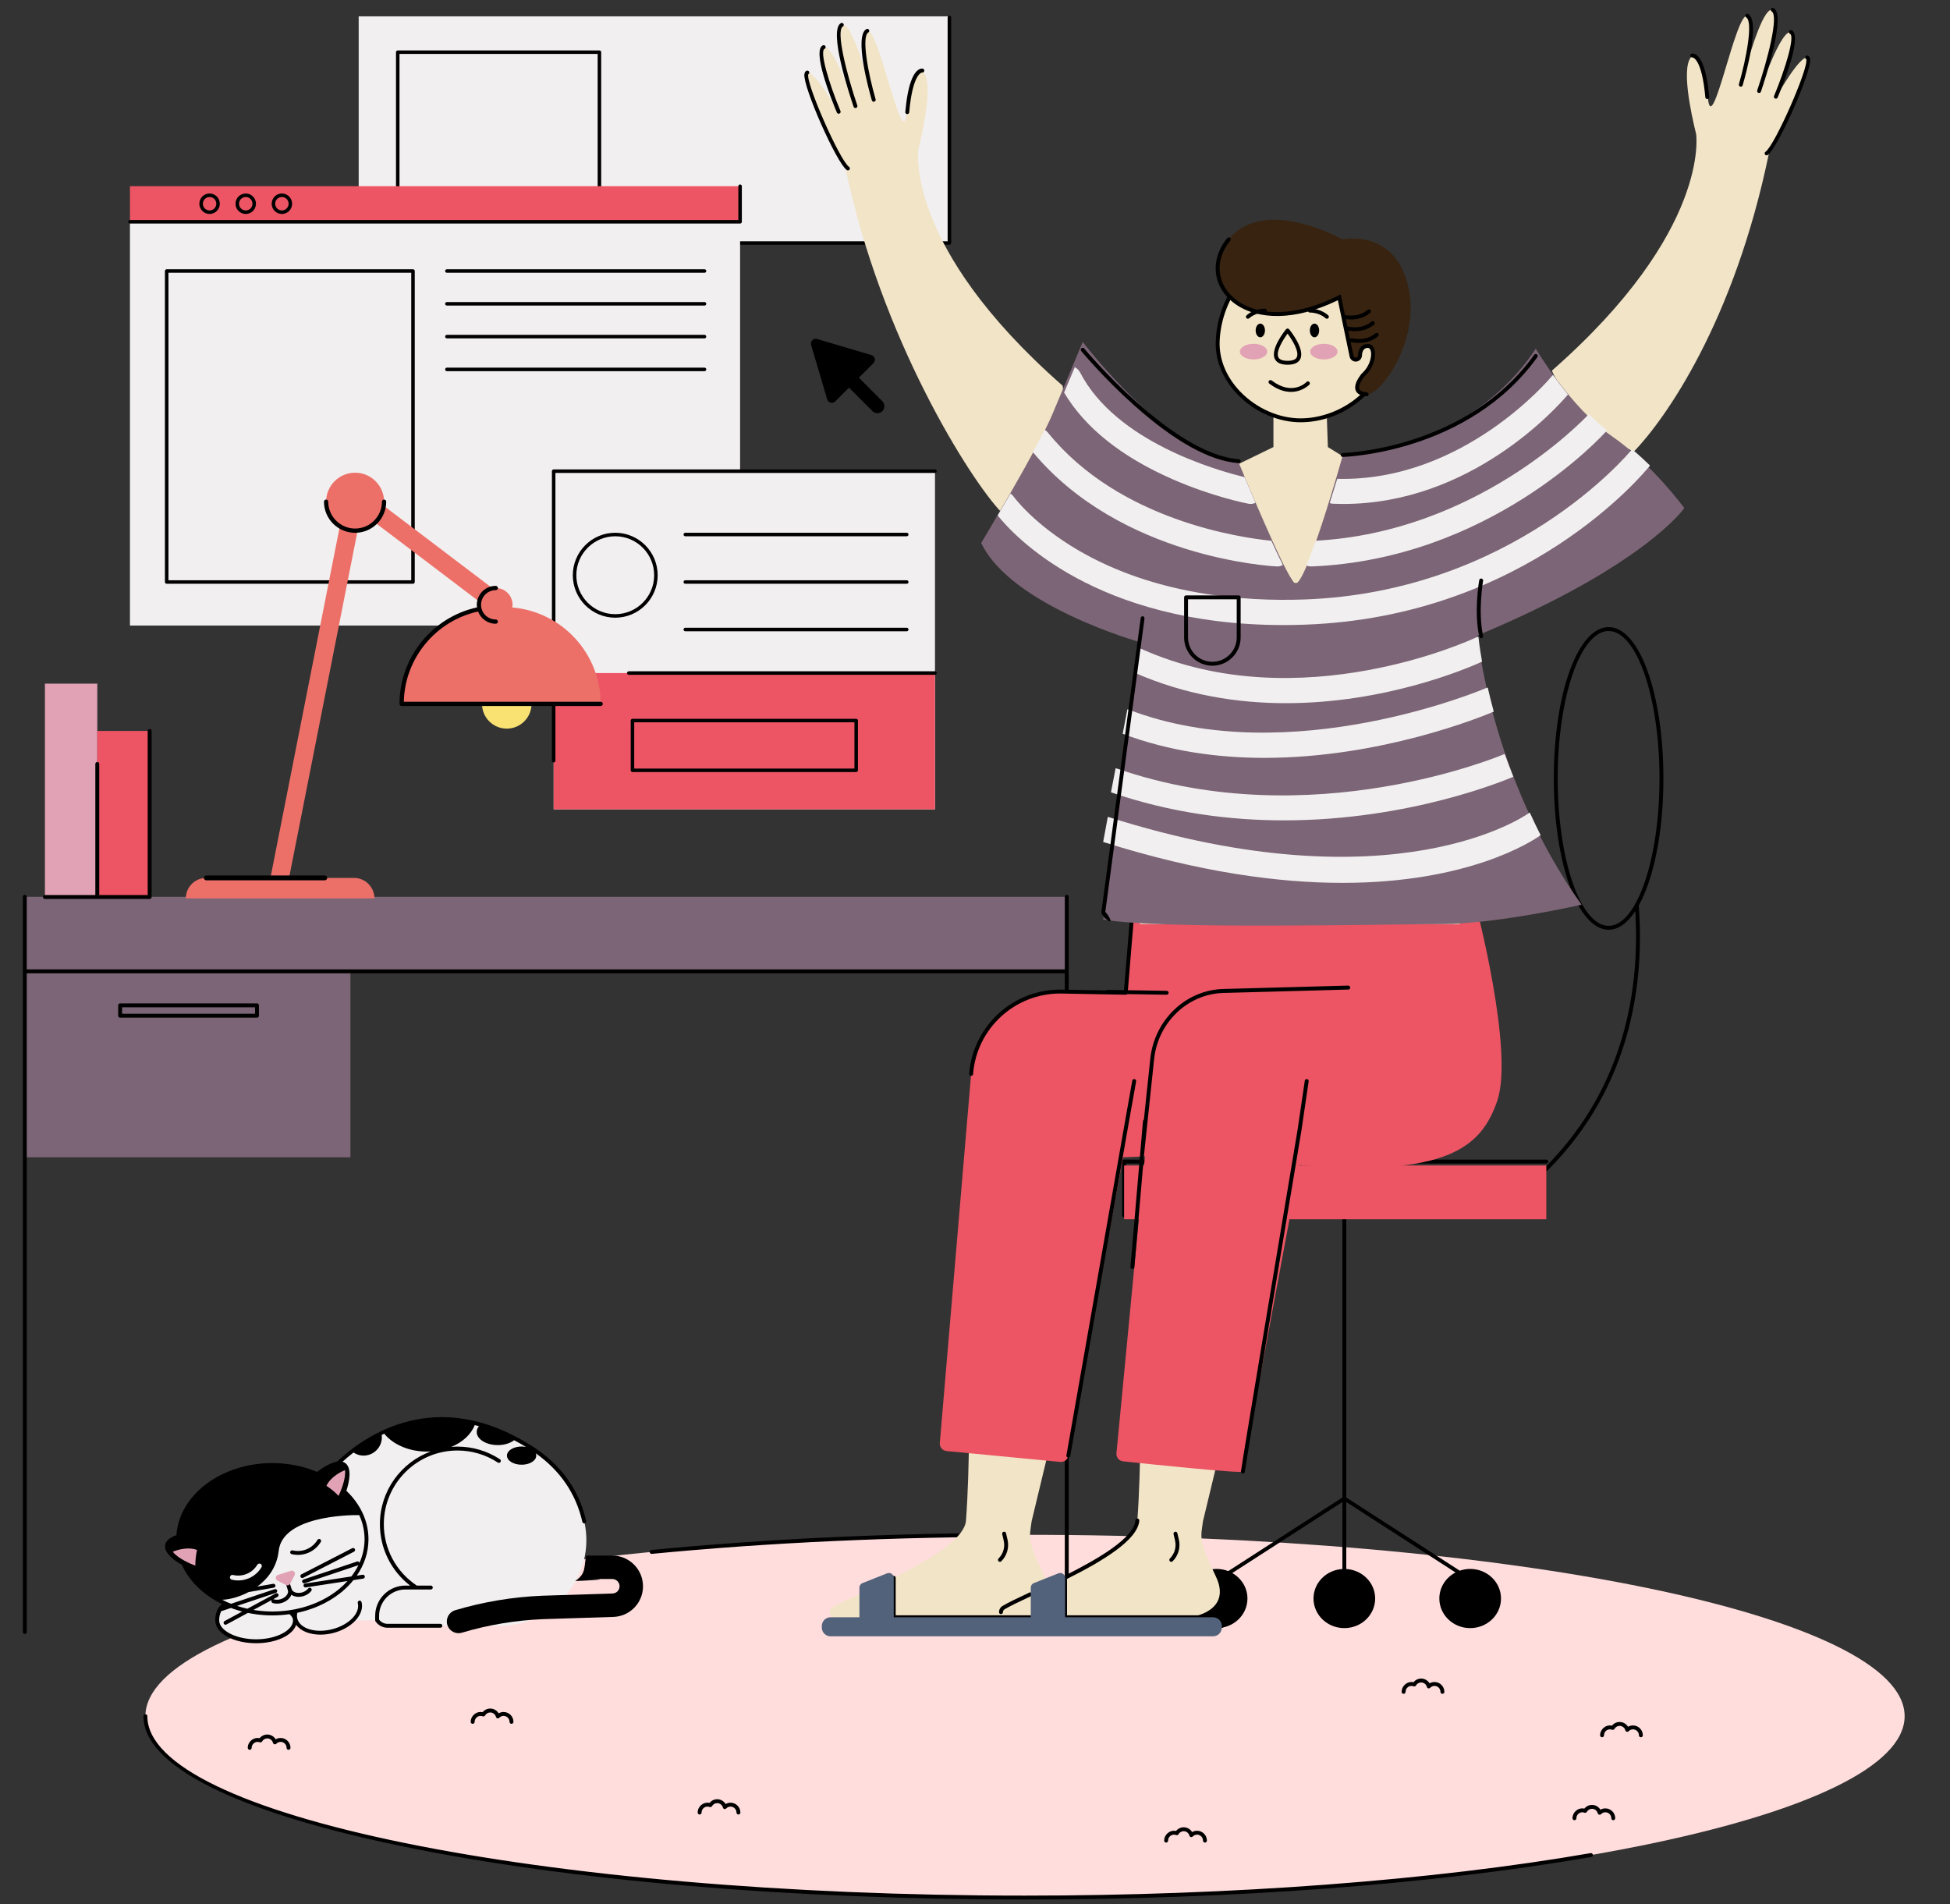
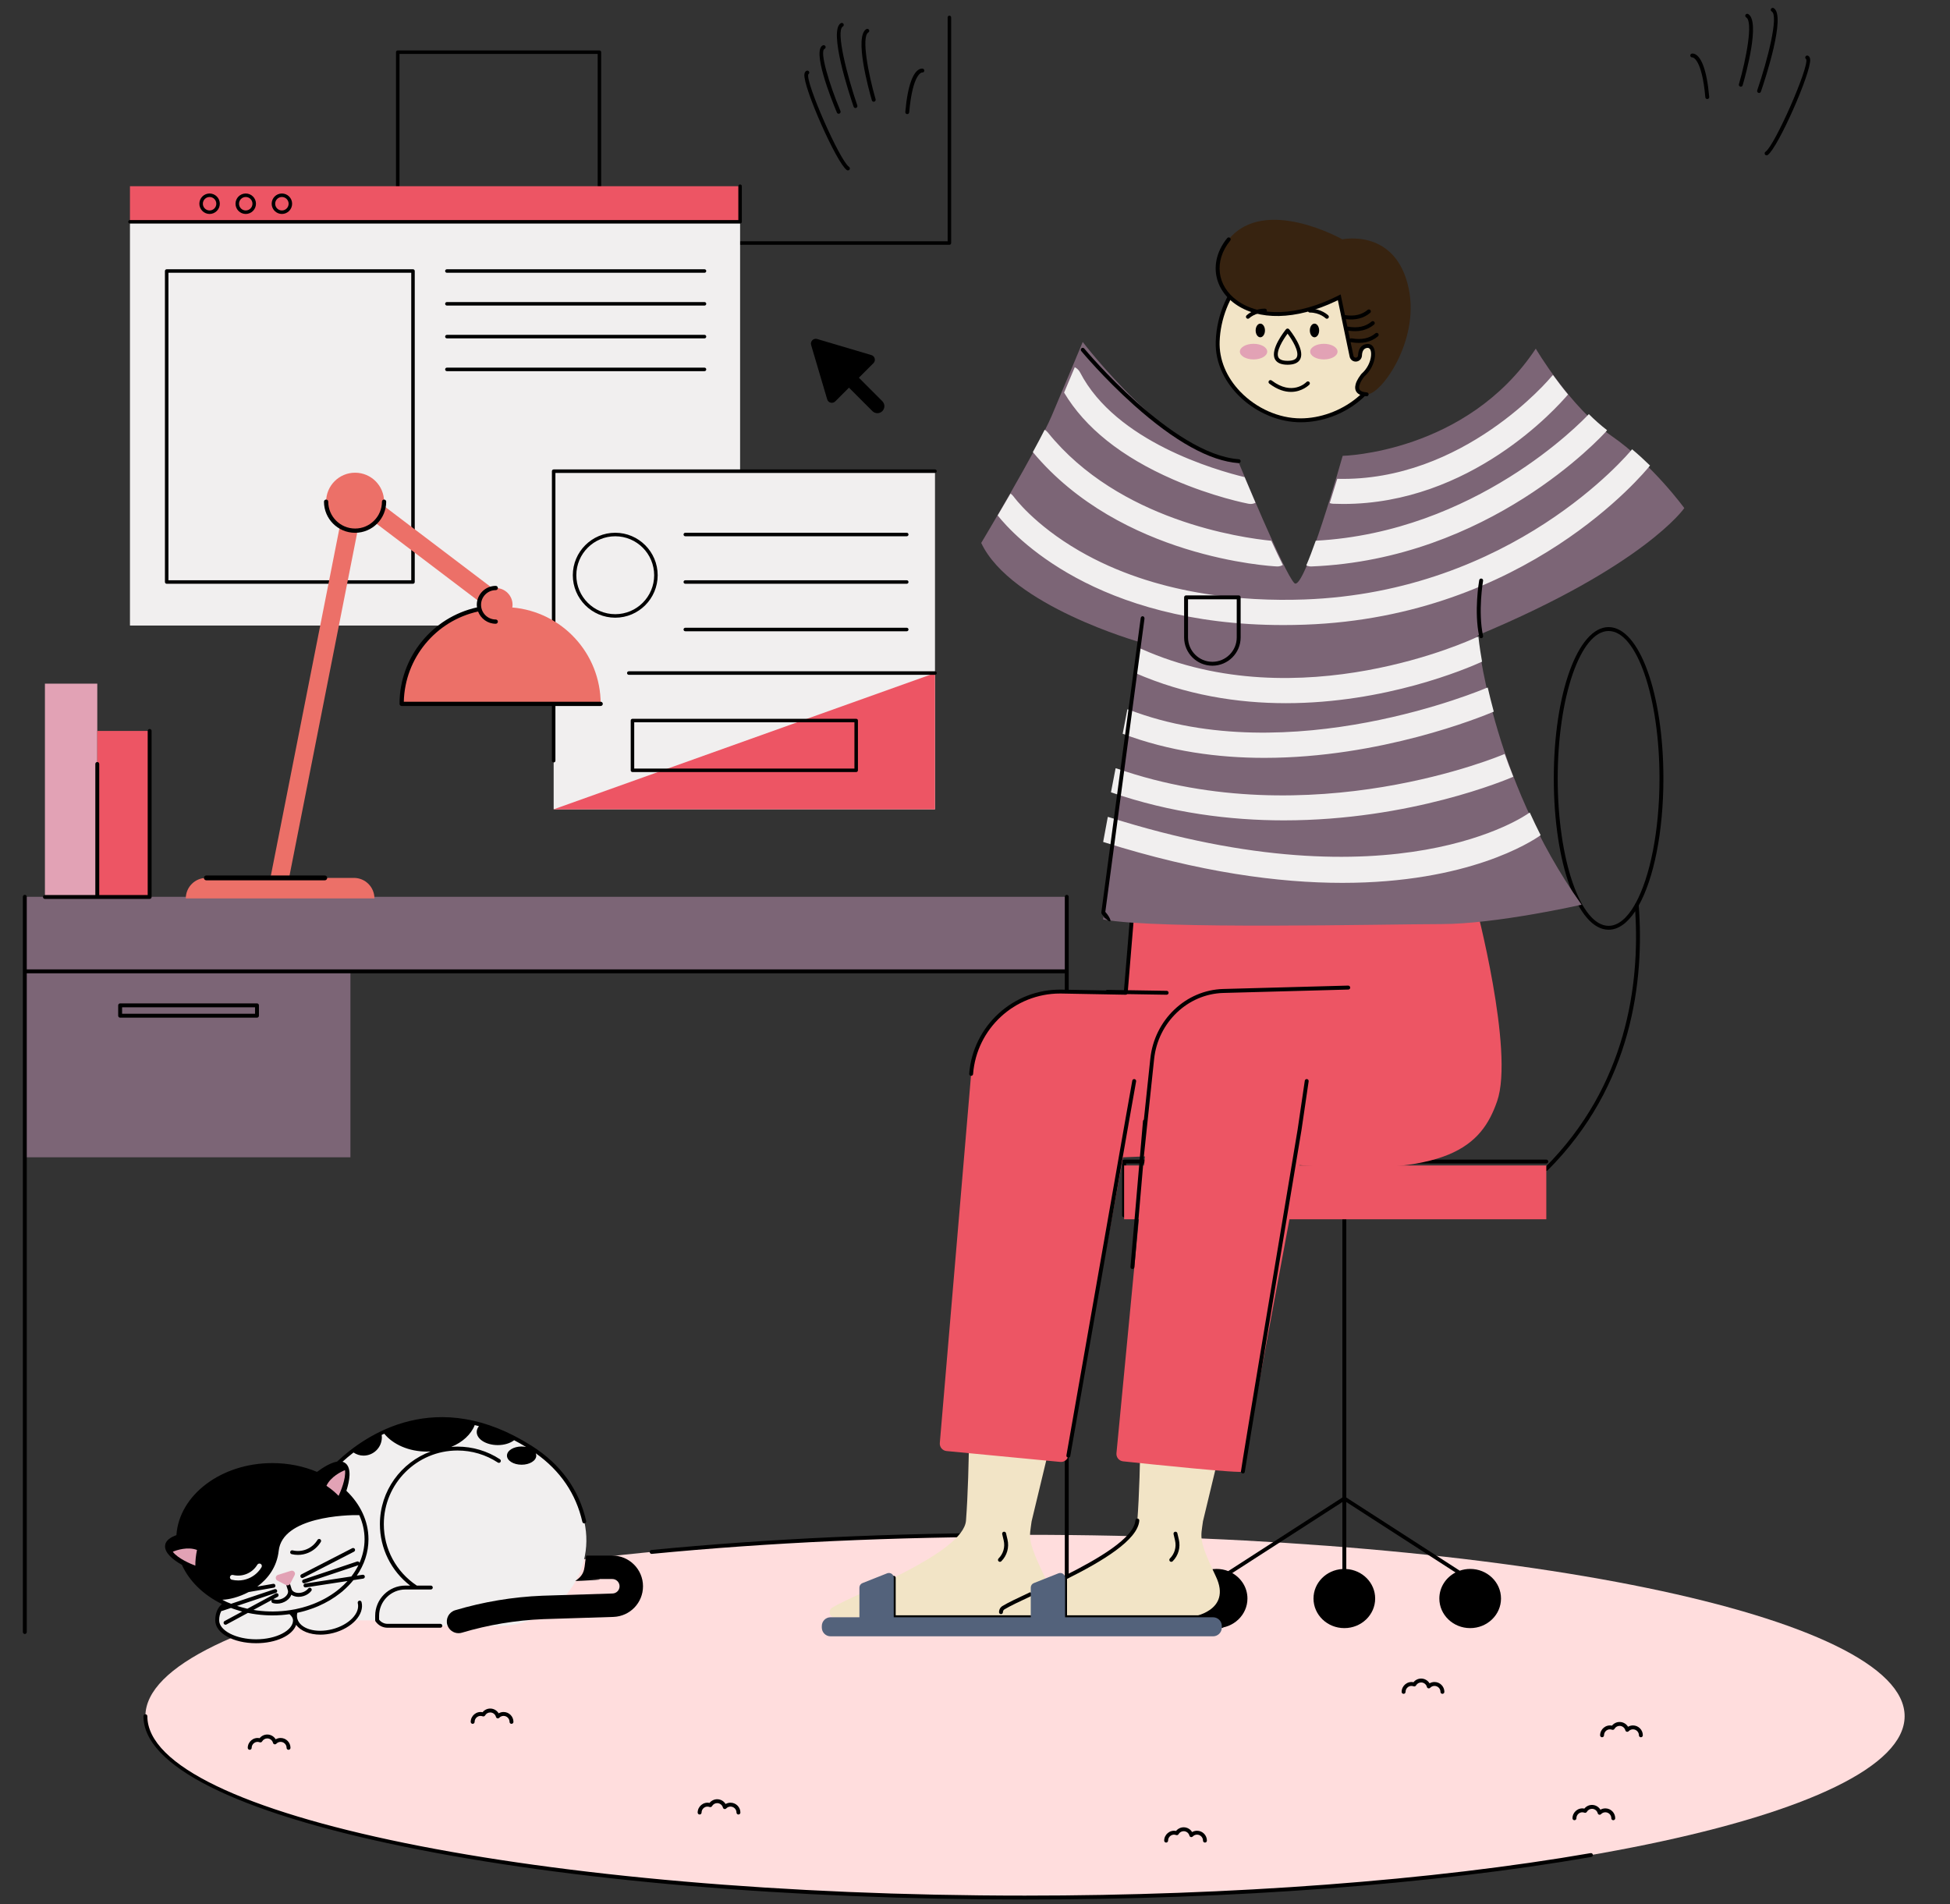
<svg xmlns="http://www.w3.org/2000/svg" viewBox="156 110.988 499.2 487.516" overflow="visible">
  <rect x="156" y="110.988" width="499.2" height="487.516" fill="#333333" stroke="none" />
  <g id="Master/Spot Illustration/Working" stroke="none" stroke-width="1" fill="none" fill-rule="evenodd">
    <g id="Floor/Carpet" transform="translate(151.722, 471.398) scale(1 1)">
      <g id="Floor/Carpet/White" stroke="none" stroke-width="1" fill="none" fill-rule="evenodd">
        <g id="Simple-Carpet" transform="translate(41, 32)">
          <path d="M450.862,46.93 C450.862,72.573 350.045,93.361 225.681,93.361 C101.318,93.361 0.501,72.573 0.501,46.93 C0.501,21.286 101.318,0.499 225.681,0.499 C350.045,0.499 450.862,21.286 450.862,46.93" id="Carpet" fill="#FDD" />
          <path d="M27.204,55.534 C27.48,55.534 27.704,55.31 27.704,55.034 C27.704,54.017 28.708,53.213 29.77,53.61 C30.001,53.694 30.257,53.604 30.38,53.392 C30.658,52.91 31.151,52.622 31.697,52.622 C32.387,52.622 32.992,53.092 33.168,53.764 C33.214,53.94 33.351,54.077 33.527,54.122 C33.701,54.168 33.889,54.113 34.014,53.982 C34.306,53.676 34.697,53.507 35.116,53.507 C35.958,53.507 36.644,54.192 36.644,55.034 C36.644,55.31 36.868,55.534 37.144,55.534 C37.42,55.534 37.644,55.31 37.644,55.034 C37.644,53.64 36.51,52.507 35.116,52.507 C34.665,52.507 34.234,52.624 33.854,52.845 C33.406,52.1 32.595,51.622 31.697,51.622 C30.936,51.622 30.217,51.974 29.741,52.561 C28.168,52.228 26.704,53.471 26.704,55.034 C26.704,55.31 26.928,55.534 27.204,55.534 M370.476,81.984 C330.035,88.998 278.613,92.861 225.681,92.861 C101.792,92.861 1,72.257 1,46.93 C1,46.654 0.777,46.43 0.5,46.43 C0.224,46.43 0,46.654 0,46.93 C0,59.596 23.565,71.429 66.353,80.252 C108.917,89.028 165.5,93.861 225.681,93.861 C278.668,93.861 330.151,89.993 370.647,82.969 C370.919,82.922 371.101,82.663 371.054,82.391 C371.007,82.118 370.748,81.928 370.476,81.984 M84.281,48.887 C84.557,48.887 84.781,48.663 84.781,48.387 C84.781,47.368 85.792,46.565 86.846,46.962 C87.074,47.049 87.334,46.957 87.457,46.745 C87.735,46.263 88.227,45.974 88.774,45.974 C89.464,45.974 90.069,46.444 90.245,47.116 C90.291,47.291 90.428,47.428 90.603,47.473 C90.78,47.517 90.965,47.465 91.09,47.335 C91.383,47.027 91.775,46.858 92.193,46.858 C93.035,46.858 93.721,47.544 93.721,48.387 C93.721,48.663 93.944,48.887 94.221,48.887 C94.497,48.887 94.721,48.663 94.721,48.387 C94.721,46.992 93.587,45.858 92.193,45.858 C91.742,45.858 91.311,45.975 90.932,46.197 C90.483,45.453 89.672,44.974 88.774,44.974 C88.013,44.974 87.294,45.326 86.819,45.914 C85.248,45.571 83.781,46.822 83.781,48.387 C83.781,48.663 84.004,48.887 84.281,48.887 M374.247,70.53 C373.797,70.53 373.366,70.647 372.986,70.869 C372.538,70.125 371.727,69.645 370.829,69.645 C370.068,69.645 369.35,69.998 368.873,70.586 C367.301,70.244 365.835,71.494 365.835,73.058 C365.835,73.335 366.059,73.558 366.335,73.558 C366.612,73.558 366.835,73.335 366.835,73.058 C366.835,72.04 367.846,71.236 368.901,71.634 C369.127,71.721 369.389,71.63 369.512,71.417 C369.79,70.933 370.282,70.645 370.829,70.645 C371.518,70.645 372.123,71.115 372.299,71.788 C372.346,71.963 372.482,72.099 372.658,72.145 C372.834,72.191 373.019,72.137 373.145,72.007 C373.438,71.699 373.829,71.53 374.247,71.53 C375.09,71.53 375.775,72.216 375.775,73.058 C375.775,73.335 375.999,73.558 376.275,73.558 C376.552,73.558 376.775,73.335 376.775,73.058 C376.775,71.664 375.641,70.53 374.247,70.53 M381.316,49.296 C380.866,49.296 380.434,49.413 380.055,49.634 C379.607,48.889 378.796,48.411 377.898,48.411 C377.137,48.411 376.418,48.763 375.942,49.35 C374.366,49.02 372.905,50.262 372.905,51.823 C372.905,52.099 373.128,52.323 373.405,52.323 C373.681,52.323 373.905,52.099 373.905,51.823 C373.905,50.806 374.908,50 375.971,50.399 C376.2,50.485 376.458,50.393 376.58,50.181 C376.859,49.699 377.351,49.411 377.898,49.411 C378.587,49.411 379.192,49.881 379.369,50.554 C379.415,50.729 379.552,50.866 379.728,50.911 C379.903,50.957 380.09,50.902 380.215,50.771 C380.507,50.465 380.898,50.296 381.316,50.296 C382.159,50.296 382.845,50.981 382.845,51.823 C382.845,52.099 383.068,52.323 383.345,52.323 C383.621,52.323 383.845,52.099 383.845,51.823 C383.845,50.43 382.71,49.296 381.316,49.296 M322.598,41.208 C322.874,41.208 323.098,40.984 323.098,40.708 C323.098,39.691 324.101,38.886 325.164,39.284 C325.394,39.368 325.651,39.277 325.774,39.066 C326.052,38.584 326.545,38.296 327.091,38.296 C327.781,38.296 328.386,38.765 328.562,39.438 C328.608,39.614 328.746,39.751 328.921,39.796 C329.096,39.842 329.283,39.787 329.408,39.656 C329.7,39.349 330.091,39.18 330.51,39.18 C331.352,39.18 332.038,39.866 332.038,40.708 C332.038,40.984 332.262,41.208 332.538,41.208 C332.814,41.208 333.038,40.984 333.038,40.708 C333.038,39.314 331.904,38.18 330.51,38.18 C330.059,38.18 329.628,38.298 329.248,38.518 C328.8,37.774 327.989,37.296 327.091,37.296 C326.33,37.296 325.611,37.648 325.135,38.235 C323.559,37.903 322.099,39.145 322.098,40.708 C322.098,40.984 322.322,41.208 322.598,41.208 M261.808,79.283 C262.084,79.283 262.308,79.059 262.308,78.783 C262.308,77.766 263.312,76.961 264.374,77.359 C264.603,77.443 264.861,77.353 264.983,77.141 C265.262,76.659 265.754,76.371 266.301,76.371 C266.99,76.371 267.595,76.841 267.772,77.513 C267.818,77.687 267.955,77.824 268.13,77.87 C268.306,77.915 268.492,77.862 268.617,77.731 C268.91,77.425 269.301,77.256 269.719,77.256 C270.562,77.256 271.247,77.941 271.247,78.783 C271.247,79.059 271.471,79.283 271.747,79.283 C272.024,79.283 272.247,79.059 272.247,78.783 C272.247,77.389 271.113,76.256 269.719,76.256 C269.268,76.256 268.837,76.373 268.458,76.594 C268.01,75.849 267.199,75.371 266.301,75.371 C265.54,75.371 264.821,75.723 264.345,76.31 C262.77,75.98 261.308,77.221 261.308,78.783 C261.308,79.059 261.531,79.283 261.808,79.283 M149.03,69.412 C148.582,68.668 147.771,68.189 146.873,68.189 C146.112,68.189 145.393,68.542 144.917,69.129 C143.341,68.798 141.88,70.039 141.88,71.601 C141.88,71.878 142.103,72.101 142.38,72.101 C142.656,72.101 142.88,71.878 142.88,71.601 C142.879,70.585 143.883,69.779 144.946,70.178 C145.176,70.262 145.433,70.171 145.556,69.96 C145.834,69.477 146.327,69.189 146.873,69.189 C147.562,69.189 148.167,69.659 148.344,70.332 C148.39,70.508 148.527,70.644 148.703,70.689 C148.878,70.735 149.065,70.68 149.19,70.55 C149.482,70.243 149.873,70.074 150.291,70.074 C151.134,70.074 151.82,70.76 151.82,71.601 C151.82,71.878 152.043,72.101 152.32,72.101 C152.596,72.101 152.82,71.878 152.82,71.601 C152.82,70.208 151.685,69.074 150.291,69.074 C149.841,69.074 149.41,69.191 149.03,69.412 M130.1,5.378 C130.116,5.378 130.132,5.377 130.149,5.376 C160.142,2.471 192.284,1 225.681,1 C225.957,1 226.181,0.776 226.181,0.5 C226.181,0.223 225.957,-1.13686838e-13 225.681,-1.13686838e-13 C192.252,-1.13686838e-13 160.078,1.473 130.052,4.38 C129.777,4.407 129.576,4.651 129.603,4.926 C129.628,5.184 129.846,5.378 130.1,5.378 M239.764,16.89 C240.04,16.89 240.264,16.667 240.264,16.39 C240.264,15.374 241.268,14.569 242.331,14.967 C242.561,15.051 242.818,14.961 242.94,14.749 C243.218,14.266 243.711,13.978 244.257,13.978 C244.947,13.978 245.552,14.448 245.728,15.12 C245.774,15.295 245.911,15.431 246.087,15.477 C246.262,15.521 246.448,15.469 246.574,15.339 C246.866,15.032 247.258,14.863 247.676,14.863 C248.518,14.863 249.204,15.549 249.204,16.39 C249.204,16.667 249.428,16.89 249.704,16.89 C249.98,16.89 250.204,16.667 250.204,16.39 C250.204,14.997 249.07,13.863 247.676,13.863 C247.225,13.863 246.794,13.98 246.415,14.201 C245.967,13.457 245.156,12.978 244.257,12.978 C243.496,12.978 242.777,13.331 242.301,13.918 C240.73,13.587 239.264,14.828 239.264,16.39 C239.264,16.667 239.488,16.89 239.764,16.89" id="Fill-15" fill="#000" />
        </g>
      </g>
    </g>
    <g id="Working Stuff" transform="translate(180.822, 90.172) scale(1 1)">
      <g id="Working Stuff/Windows" stroke="none" stroke-width="1" fill="none" fill-rule="evenodd">
        <g id="Working-Windows" transform="translate(8, 24)">
-           <polygon id="Fill-1" fill="#F1EFEF" points="59 59 210 59 210 1 59 1" />
          <path d="M210.225,0.823 C210.473,0.823 210.674,1.024 210.674,1.272 L210.674,59.03 C210.674,59.278 210.473,59.479 210.225,59.479 L59.238,59.479 C58.99,59.479 58.789,59.278 58.789,59.03 C58.789,58.782 58.99,58.58 59.238,58.58 L209.776,58.58 L209.776,1.272 C209.776,1.024 209.977,0.823 210.225,0.823 Z M120.631,9.726 C120.879,9.726 121.08,9.927 121.08,10.176 L121.08,51.141 C121.08,51.389 120.879,51.59 120.631,51.59 L69.001,51.59 C68.752,51.59 68.552,51.389 68.552,51.141 L68.552,10.176 C68.552,9.927 68.752,9.726 69.001,9.726 L120.631,9.726 Z M120.182,10.625 L69.45,10.625 L69.45,50.692 L120.182,50.692 L120.182,10.625 Z" id="Combined-Shape" fill="#000" />
          <polygon id="Fill-8" fill="#F1EFEF" points="0.449 156.955 156.642 156.955 156.642 53.601 0.449 53.601" />
          <polygon id="Fill-9" fill="#F1EFEF" points="108.916 204 206.537 204 206.537 117.437 108.916 117.437" />
-           <path d="M206.537,169.115 L206.537,204 L108.916,204 L108.916,169.115 L206.537,169.115 Z M156.642,44.482 L156.642,53.601 L0.449,53.601 L0.449,44.482 L156.642,44.482 Z" id="Interface-color" fill="#ED5564" />
+           <path d="M206.537,169.115 L206.537,204 L108.916,204 L206.537,169.115 Z M156.642,44.482 L156.642,53.601 L0.449,53.601 L0.449,44.482 L156.642,44.482 Z" id="Interface-color" fill="#ED5564" />
          <path d="M186.362,180.825 C186.61,180.825 186.811,181.025 186.811,181.274 L186.811,194.012 C186.811,194.26 186.61,194.461 186.362,194.461 L129.091,194.461 C128.843,194.461 128.642,194.26 128.642,194.012 L128.642,181.274 C128.642,181.025 128.843,180.825 129.091,180.825 L186.362,180.825 Z M185.913,181.724 L129.54,181.724 L129.54,193.563 L185.913,193.563 L185.913,181.724 Z M206.537,116.988 C206.785,116.988 206.986,117.189 206.986,117.438 C206.986,117.686 206.785,117.887 206.537,117.887 L109.365,117.887 L109.365,191.551 C109.365,191.799 109.164,192 108.916,192 C108.668,192 108.467,191.799 108.467,191.551 L108.467,117.438 C108.467,117.189 108.668,116.988 108.916,116.988 L206.537,116.988 Z M206.537,168.665 C206.785,168.665 206.986,168.867 206.986,169.115 C206.986,169.363 206.785,169.564 206.537,169.564 L128.151,169.564 C127.903,169.564 127.702,169.363 127.702,169.115 C127.702,168.867 127.903,168.665 128.151,168.665 L206.537,168.665 Z M199.306,157.519 C199.554,157.519 199.755,157.72 199.755,157.969 C199.755,158.217 199.554,158.418 199.306,158.418 L142.613,158.418 C142.365,158.418 142.164,158.217 142.164,157.969 C142.164,157.72 142.365,157.519 142.613,157.519 L199.306,157.519 Z M124.681,133.2 C130.669,133.2 135.542,138.078 135.542,144.073 C135.542,150.067 130.669,154.944 124.681,154.944 C118.691,154.944 113.818,150.067 113.818,144.073 C113.818,138.078 118.691,133.2 124.681,133.2 Z M124.681,134.099 C119.187,134.099 114.716,138.574 114.716,144.073 C114.716,149.572 119.187,154.045 124.681,154.045 C130.175,154.045 134.644,149.572 134.644,144.073 C134.644,138.574 130.175,134.099 124.681,134.099 Z M199.306,145.36 C199.554,145.36 199.755,145.561 199.755,145.809 C199.755,146.057 199.554,146.258 199.306,146.258 L142.613,146.258 C142.365,146.258 142.164,146.057 142.164,145.809 C142.164,145.561 142.365,145.36 142.613,145.36 L199.306,145.36 Z M199.306,133.2 C199.554,133.2 199.755,133.402 199.755,133.65 C199.755,133.898 199.554,134.099 199.306,134.099 L142.613,134.099 C142.365,134.099 142.164,133.898 142.164,133.65 C142.164,133.402 142.365,133.2 142.613,133.2 L199.306,133.2 Z" id="Combined-Shape" fill="#000" />
          <path d="M72.905,65.746 C73.153,65.746 73.353,65.947 73.353,66.195 L73.353,145.809 C73.353,146.058 73.153,146.258 72.905,146.258 L9.85,146.258 C9.601,146.258 9.401,146.058 9.401,145.809 L9.401,66.195 C9.401,65.947 9.601,65.746 9.85,65.746 L72.905,65.746 Z M72.457,66.644 L10.299,66.644 L10.299,145.359 L72.457,145.359 L72.457,66.644 Z M147.531,90.933 C147.779,90.933 147.98,91.134 147.98,91.382 C147.98,91.63 147.779,91.831 147.531,91.831 L81.583,91.831 C81.334,91.831 81.134,91.63 81.134,91.382 C81.134,91.134 81.334,90.933 81.583,90.933 L147.531,90.933 Z M147.531,82.537 C147.779,82.537 147.98,82.738 147.98,82.986 C147.98,83.234 147.779,83.436 147.531,83.436 L81.583,83.436 C81.334,83.436 81.134,83.234 81.134,82.986 C81.134,82.738 81.334,82.537 81.583,82.537 L147.531,82.537 Z M147.531,74.141 C147.779,74.141 147.98,74.343 147.98,74.591 C147.98,74.839 147.779,75.04 147.531,75.04 L81.583,75.04 C81.334,75.04 81.134,74.839 81.134,74.591 C81.134,74.343 81.334,74.141 81.583,74.141 L147.531,74.141 Z M147.531,65.746 C147.779,65.746 147.98,65.947 147.98,66.195 C147.98,66.443 147.779,66.644 147.531,66.644 L81.583,66.644 C81.334,66.644 81.134,66.443 81.134,66.195 C81.134,65.947 81.334,65.746 81.583,65.746 L147.531,65.746 Z M156.642,44.033 C156.89,44.033 157.091,44.233 157.091,44.482 L157.091,53.601 C157.091,53.849 156.89,54.05 156.642,54.05 L0.449,54.05 C0.201,54.05 8.52651283e-14,53.849 8.52651283e-14,53.601 C8.52651283e-14,53.353 0.201,53.152 0.449,53.152 L156.193,53.152 L156.193,44.482 C156.193,44.233 156.394,44.033 156.642,44.033 Z M20.833,46.349 C22.275,46.349 23.451,47.524 23.451,48.969 C23.451,50.414 22.275,51.591 20.833,51.591 C19.39,51.591 18.214,50.414 18.214,48.969 C18.214,47.524 19.39,46.349 20.833,46.349 Z M30.088,46.349 C31.531,46.349 32.707,47.524 32.707,48.969 C32.707,50.414 31.531,51.591 30.088,51.591 C28.645,51.591 27.47,50.414 27.47,48.969 C27.47,47.524 28.645,46.349 30.088,46.349 Z M39.344,46.349 C40.787,46.349 41.962,47.524 41.962,48.969 C41.962,50.414 40.787,51.591 39.344,51.591 C37.901,51.591 36.726,50.414 36.726,48.969 C36.726,47.524 37.901,46.349 39.344,46.349 Z M20.833,47.247 C19.883,47.247 19.112,48.019 19.112,48.969 C19.112,49.919 19.883,50.692 20.833,50.692 C21.782,50.692 22.553,49.919 22.553,48.969 C22.553,48.019 21.782,47.247 20.833,47.247 Z M30.088,47.247 C29.139,47.247 28.368,48.019 28.368,48.969 C28.368,49.919 29.139,50.692 30.088,50.692 C31.037,50.692 31.809,49.919 31.809,48.969 C31.809,48.019 31.037,47.247 30.088,47.247 Z M39.344,47.247 C38.395,47.247 37.624,48.019 37.624,48.969 C37.624,49.919 38.395,50.692 39.344,50.692 C40.293,50.692 41.064,49.919 41.064,48.969 C41.064,48.019 40.293,47.247 39.344,47.247 Z" id="Combined-Shape" fill="#000" />
          <path d="M176.367,83.599 L190.256,87.714 C191.157,87.981 191.446,89.117 190.781,89.783 L187.052,93.514 L193.055,99.521 C193.756,100.223 193.756,101.361 193.055,102.063 C192.704,102.414 192.245,102.589 191.785,102.589 C191.325,102.589 190.867,102.414 190.516,102.063 L184.513,96.055 L181.003,99.569 C180.339,100.235 179.204,99.946 178.937,99.044 L174.826,85.142 C174.546,84.199 175.424,83.32 176.367,83.599 Z" id="Combined-Shape" fill="#000" />
        </g>
      </g>
    </g>
    <g id="Desk" transform="translate(161, 285.77)">
      <polygon fill="#7C6576" points="268.09 54.797 1.352 54.797 1.352 121.482 84.708 121.482 84.708 73.643 268.09 73.643" />
      <path d="M268.09,54.297 C267.814,54.297 267.59,54.521 267.59,54.797 L267.59,73.384 L1.852,73.384 L1.852,54.797 C1.852,54.521 1.629,54.297 1.352,54.297 C1.076,54.297 0.852,54.521 0.852,54.797 L0.852,243.011 C0.852,243.287 1.076,243.511 1.352,243.511 C1.629,243.511 1.852,243.287 1.852,243.011 L1.852,74.384 L267.59,74.384 L267.59,243.011 C267.59,243.287 267.814,243.511 268.09,243.511 C268.366,243.511 268.59,243.287 268.59,243.011 L268.59,54.797 C268.59,54.521 268.366,54.297 268.09,54.297 L268.09,54.297 Z M26.255,84.739 L60.288,84.739 L60.288,83.082 L26.255,83.082 L26.255,84.739 Z M60.788,82.082 L25.755,82.082 C25.479,82.082 25.255,82.306 25.255,82.582 L25.255,85.239 C25.255,85.516 25.479,85.739 25.755,85.739 L60.788,85.739 C61.065,85.739 61.288,85.516 61.288,85.239 L61.288,82.582 C61.288,82.306 61.065,82.082 60.788,82.082 L60.788,82.082 Z" id="Fill-44" fill="#000" />
      <polygon id="Fill-45" fill="#E2A2B5" points="6.5 54.839 19.905 54.839 19.905 0.23 6.5 0.23" />
      <polygon id="Fill-46" fill="#ED5564" points="19.905 54.839 33.31 54.839 33.31 12.338 19.905 12.338" />
      <path d="M33.31,11.838 C33.033,11.838 32.81,12.062 32.81,12.338 L32.81,54.339 L20.405,54.339 L20.405,20.79 C20.405,20.514 20.181,20.29 19.905,20.29 C19.628,20.29 19.405,20.514 19.405,20.79 L19.405,54.339 L6.5,54.339 C6.224,54.339 6,54.563 6,54.839 C6,55.116 6.224,55.339 6.5,55.339 L33.31,55.339 C33.586,55.339 33.81,55.116 33.81,54.839 L33.81,12.338 C33.81,12.062 33.586,11.838 33.31,11.838" id="Path" fill="#000" />
    </g>
    <g id="Chair" transform="translate(443.272, 271.524)">
      <path d="M131.249,71.057 C129.285,74.494 126.985,76.475 124.529,76.475 C117.344,76.475 111.499,59.546 111.499,38.737 C111.499,17.929 117.344,1 124.529,1 C131.713,1 137.559,17.929 137.559,38.737 C137.559,52.194 135.113,64.02 131.442,70.703 C131.331,70.788 131.259,70.913 131.249,71.057 Z M124.529,0 C116.662,0 110.499,17.015 110.499,38.737 C110.499,60.46 116.662,77.475 124.529,77.475 C127.021,77.475 129.341,75.764 131.349,72.739 C132.51,91.369 129.258,117.324 108.229,138.353 C108.034,138.549 108.034,138.865 108.229,139.06 C108.327,139.158 108.455,139.207 108.583,139.207 C108.711,139.207 108.838,139.158 108.936,139.06 C130.769,117.227 133.677,90.177 132.249,71.257 C136.075,64.408 138.559,52.524 138.559,38.737 C138.559,17.015 132.396,0 124.529,0 Z M109.083,136.821 C109.083,136.545 108.859,136.321 108.583,136.321 L0.5,136.321 C0.223,136.321 -1.27897692e-12,136.545 -1.27897692e-12,136.821 L-1.27897692e-12,150.593 C-1.27897692e-12,150.869 0.223,151.093 0.5,151.093 C0.776,151.093 1,150.869 1,150.593 L1,137.321 L108.583,137.321 C108.859,137.321 109.083,137.098 109.083,136.821 M86.426,241.555 L57.378,222.819 L57.378,140.499 C57.378,140.233 57.154,140.019 56.878,140.019 C56.601,140.019 56.378,140.233 56.378,140.499 L56.378,222.819 L27.159,241.665 C26.239,241.305 25.235,241.103 24.18,241.103 C19.821,241.103 16.288,244.496 16.288,248.68 C16.288,252.865 19.821,256.257 24.18,256.257 C28.539,256.257 32.073,252.865 32.073,248.68 C32.073,245.901 30.509,243.478 28.186,242.16 L56.378,223.976 L56.378,241.127 C52.253,241.377 48.985,244.658 48.985,248.68 C48.985,252.865 52.519,256.257 56.878,256.257 C61.237,256.257 64.77,252.865 64.77,248.68 C64.77,244.657 61.503,241.376 57.378,241.127 L57.378,223.976 L85.341,242.012 C82.876,243.295 81.2,245.798 81.2,248.68 C81.2,252.865 84.734,256.257 89.092,256.257 C93.452,256.257 96.985,252.865 96.985,248.68 C96.985,244.496 93.452,241.103 89.092,241.103 C88.156,241.103 87.26,241.267 86.426,241.555 Z" id="Fill-161" fill="#000" />
      <polygon fill="#ED5564" points="0.499 151.593 108.582 151.593 108.582 137.822 0.499 137.822" />
    </g>
    <g transform="translate(481.908, 153.5) scale(-1, 1) translate(-481.908, -153.5) translate(216.408, -222) scale(1 1)" id="Master/Character/Sitting on Chair">
      <defs>
        <polygon id="mastercharactersitting-on-chair-path-1" points="0 0 46.889 0 46.889 52.956 0 52.956" />
      </defs>
      <g id="Master/Character/Sitting on Chair" stroke="none" stroke-width="1" fill="none" fill-rule="evenodd">
        <g id="Lower Body/Sitting on Chair" transform="translate(71, 393) scale(1 1)">
          <g id="Lower Body/Sitting on Chair/Dark Blue Sandals" stroke="none" stroke-width="1" fill="none" fill-rule="evenodd">
            <g id="Group" transform="translate(136, 170.5)">
              <path d="M171.386,181.053 C165.389,177.378 137.74,167.099 137.111,158.728 C136.135,145.736 136.168,124.964 136.341,110.024 C128.286,110.873 119.013,111.758 109.151,112.522 L120.313,158.928 C120.853,163.115 121.58,163.516 117.028,173.014 C116.592,173.923 116.314,174.752 116.156,175.513 C106.131,170.756 93.665,164.318 93.246,158.728 C92.27,145.736 92.303,124.964 92.476,110.024 C84.421,110.873 75.148,111.758 65.285,112.522 L76.448,158.928 C76.988,163.115 77.715,163.516 73.163,173.014 C68.849,182.011 79.402,183.435 79.402,183.435 L126.804,183.554 C126.994,183.554 127.174,183.515 127.338,183.446 L170.67,183.554 C171.417,183.556 172.024,182.95 172.024,182.203 C172.024,181.733 171.787,181.298 171.386,181.053" id="Skin" fill="#f2e4c6" />
              <path d="M6.65,1 C6.65,1 -3.293,38.578 1.137,51.375 C5.128,62.902 13.541,70.907 51.727,67.749 C51.727,67.749 66.229,145.492 66.229,146.194 C66.229,146.795 89.994,144.317 96.898,143.585 C97.931,143.475 98.686,142.559 98.597,141.523 L91.309,65.524 L96.925,65.758 L110.912,142.144 C111.074,143.135 111.977,143.831 112.977,143.735 L142.096,140.949 C143.132,140.85 143.898,139.938 143.817,138.901 L135.797,44.4 C134.863,32.345 124.695,23.108 112.607,23.332 L96.223,23.635 L94.351,1 L6.65,1 Z" id="Pants" fill="#ED5564" />
              <path d="M155.612,172.897 C155.888,172.897 156.112,173.12 156.112,173.397 L156.112,173.397 L156.112,184.002 L130.015,184.002 C130.41,184.478 130.658,185.082 130.658,185.748 L130.658,185.748 L130.658,186.138 C130.658,186.416 130.435,186.638 130.158,186.638 C129.882,186.638 129.658,186.416 129.658,186.138 L129.658,186.138 L129.658,185.748 C129.658,184.786 128.875,184.002 127.914,184.002 L127.914,184.002 L120.532,184.002 C120.255,184.002 120.032,183.78 120.032,183.502 C120.032,183.226 120.255,183.002 120.532,183.002 L120.532,183.002 L127.914,183.002 C127.937,183.002 127.959,183.01 127.983,183.01 C127.985,183.007 127.988,183.005 127.991,183.002 L127.991,183.002 L155.112,183.002 L155.112,173.397 C155.112,173.12 155.335,172.897 155.612,172.897 Z M93.208,158.228 C93.483,158.208 93.724,158.416 93.744,158.69 C94.083,163.204 103.29,168.59 111.953,172.911 C111.951,172.921 111.952,172.931 111.95,172.941 C112.124,173.019 112.247,173.192 112.247,173.397 L112.247,173.397 L112.247,184.002 L73.869,184.002 C72.907,184.002 72.124,184.786 72.124,185.748 C72.124,186.024 71.9,186.248 71.624,186.248 C71.348,186.248 71.124,186.024 71.124,185.748 C71.124,184.234 72.355,183.002 73.869,183.002 L73.869,183.002 L111.247,183.002 L111.247,173.679 C102.265,169.19 93.121,163.744 92.747,158.764 C92.727,158.489 92.933,158.25 93.208,158.228 Z M120.679,177.084 C123.854,178.571 126.369,179.76 127.782,180.626 C128.331,180.962 128.658,181.55 128.658,182.203 C128.658,182.48 128.435,182.703 128.158,182.703 C127.882,182.703 127.658,182.48 127.658,182.203 C127.658,181.903 127.509,181.631 127.26,181.48 C125.924,180.661 123.399,179.464 120.44,178.079 C120.441,178.034 120.433,177.988 120.433,177.941 C120.442,177.726 120.442,177.512 120.428,177.298 C120.51,177.226 120.605,177.166 120.679,177.084 Z M83.514,161.6 L83.605,161.613 C83.874,161.675 84.04,161.945 83.978,162.214 L83.978,162.214 L83.597,163.841 C83.206,165.518 83.698,167.244 84.915,168.459 C85.11,168.655 85.11,168.971 84.915,169.167 C84.817,169.264 84.689,169.314 84.561,169.314 C84.433,169.314 84.305,169.264 84.207,169.167 C82.745,167.706 82.153,165.63 82.623,163.614 L82.623,163.614 L83.003,161.986 C83.067,161.716 83.329,161.552 83.605,161.613 Z M127.379,161.6 L127.47,161.613 C127.738,161.675 127.905,161.945 127.843,162.214 L127.843,162.214 L127.462,163.841 C127.07,165.518 127.562,167.244 128.779,168.459 C128.975,168.655 128.975,168.971 128.779,169.167 C128.682,169.264 128.554,169.314 128.426,169.314 C128.298,169.314 128.17,169.264 128.072,169.167 C126.609,167.706 126.018,165.63 126.487,163.614 L126.487,163.614 L126.868,161.986 C126.932,161.716 127.193,161.552 127.47,161.613 Z M50.382,46.154 L52.221,58.675 L52.22,58.666 C54.643,73.158 66.729,145.486 66.729,146.194 C66.729,146.47 66.505,146.694 66.229,146.694 C65.953,146.694 65.729,146.47 65.729,146.194 C65.626,145.063 56.203,88.55 51.234,58.831 L51.232,58.822 L49.393,46.3 C49.353,46.026 49.542,45.773 49.815,45.733 C50.094,45.69 50.342,45.882 50.382,46.154 Z M94.546,46.14 L96.418,56.671 C96.418,56.676 96.418,56.677 96.418,56.678 L111.405,142.062 C111.45,142.334 111.265,142.593 110.993,142.637 C110.965,142.642 110.938,142.643 110.911,142.643 C110.67,142.643 110.458,142.47 110.418,142.225 L95.431,56.84 L95.431,56.838 L93.561,46.315 C93.513,46.043 93.694,45.783 93.966,45.735 C94.24,45.686 94.497,45.869 94.546,46.14 Z M39.255,21.795 L71.245,22.664 C80.852,22.924 88.884,30.591 89.929,40.498 L91.575,56.099 C91.702,56.181 91.793,56.321 91.806,56.482 L92.64,66.212 L92.748,67.232 C92.754,67.283 92.751,67.333 92.743,67.381 L95.008,93.816 C95.031,94.091 94.827,94.334 94.552,94.357 C94.538,94.358 94.523,94.359 94.509,94.359 C94.252,94.359 94.033,94.163 94.011,93.902 L91.565,65.375 L88.954,40.609 C87.962,31.205 80.338,23.928 71.219,23.681 L39.229,22.812 C38.958,22.804 38.745,22.571 38.751,22.29 C38.758,22.009 39.031,21.803 39.255,21.795 Z M100.958,22.896 C101.192,22.886 101.461,23.113 101.466,23.388 C101.47,23.664 101.25,23.892 100.973,23.896 L85.752,24.138 L85.744,24.138 C85.472,24.138 85.248,23.919 85.244,23.646 C85.24,23.37 85.46,23.142 85.736,23.138 L100.958,22.896 Z" id="Combined-Shape" fill="#000" />
              <path d="M135.299,44.439 C134.397,32.805 124.657,23.828 113.035,23.828 C112.895,23.828 112.756,23.829 112.616,23.832 L96.233,24.135 C95.998,24.149 95.748,23.941 95.725,23.678 L93.893,1.5 L6.65,1.5 C6.374,1.5 6.15,1.276 6.15,1 C6.15,0.724 6.374,0.5 6.65,0.5 L94.351,0.5 C94.61,0.5 94.827,0.698 94.849,0.957 L96.681,23.127 L112.597,22.832 C124.927,22.599 135.342,32.06 136.296,44.361 C136.318,44.637 136.111,44.877 135.836,44.899 C135.823,44.9 135.81,44.9 135.797,44.9 C135.538,44.9 135.319,44.701 135.299,44.439 Z" id="Fill-6" fill="#000" />
              <path d="M171.779,183.503 L164.398,183.503 L164.398,175.903 C164.398,175.399 164.089,174.943 163.619,174.757 L157.301,172.25 C156.491,171.929 155.612,172.525 155.612,173.397 L155.612,183.503 L120.532,183.503 L120.532,175.903 C120.532,175.399 120.224,174.943 119.754,174.757 L113.436,172.25 C112.626,171.929 111.747,172.525 111.747,173.397 L111.747,183.503 L73.869,183.503 C72.629,183.503 71.624,184.508 71.624,185.747 L71.624,186.139 C71.624,187.378 72.629,188.383 73.869,188.383 L171.779,188.383 C173.019,188.383 174.024,187.378 174.024,186.139 L174.024,185.747 C174.024,184.508 173.019,183.503 171.779,183.503" id="Sandals" fill="#53627B" />
            </g>
          </g>
        </g>
        <g id="Upper Body" transform="translate(8, 265) scale(1 1)">
          <g id="Upper Body/Hands Up" stroke="none" stroke-width="1" fill="none" fill-rule="evenodd">
-             <path d="M368.848,96.669 C368.848,96.669 375.272,81.315 372.687,80.109 C370.102,78.904 364.554,95.202 364.554,95.202 C364.554,95.202 371.064,76.174 368.048,74.415 C365.803,73.106 362.372,84.374 360.766,90.218 C361.936,85.447 363.615,77.167 361.518,75.934 C358.547,74.184 352.288,108 351.294,96.762 C350.301,85.524 347.442,86.111 347.442,86.111 C344.179,88.091 347.046,101.117 348.298,106.158 C348.298,106.158 352.149,130.946 311.372,166.733 C311,168.491 311.707,170.945 312.154,172.534 C312.515,173.324 322.419,191.955 326.999,199.191 C334.997,190.919 358.093,154.363 367.032,110.625 C370.163,106.811 378.773,87.382 376.872,86.623 C374.844,85.814 368.848,96.669 368.848,96.669 Z M150.056,82.256 C150.056,82.256 147.197,81.669 146.204,92.907 C145.211,104.145 138.951,70.329 135.98,72.079 C133.883,73.312 135.562,81.592 136.732,86.363 C135.126,80.519 131.696,69.251 129.45,70.561 C126.434,72.319 132.944,91.347 132.944,91.347 C132.944,91.347 127.396,75.049 124.811,76.254 C122.226,77.46 128.65,92.814 128.65,92.814 C128.65,92.814 122.655,81.959 120.626,82.768 C118.725,83.527 127.335,102.956 130.467,106.77 C139.405,150.508 157.251,175.449 165.248,183.722 C166.946,182.366 170.088,181.739 173.865,178.32 C179.607,173.121 183.881,168.079 186.126,162.877 C145.35,127.091 149.201,102.303 149.201,102.303 C150.452,97.262 153.319,84.236 150.056,82.256 Z M252.044,217.268 C254.333,215.265 264.928,191.177 266.803,187 L257.409,182.433 L257.409,172.875 L243.803,172.875 L243.469,182.433 L238.775,185.337 C241.018,192.497 246.379,212.212 250.512,217.268 L252.044,217.268 Z M209.732,289.64 L209.732,304.553 L291.613,304.553 L289.964,286.943 L289.231,286.943 C267.392,293.201 227.997,293.016 217.024,290.809 C214.814,290.363 212.331,289.977 209.732,289.64 Z" id="Skin" fill="#f2e4c6" />
            <path d="M190.25,157.244 C190.25,157.244 181.378,172.336 170.92,179.538 C160.463,186.741 152.224,198.06 152.224,198.06 C152.224,198.06 162.365,212.808 205.144,230.645 C205.144,230.645 201.976,266.658 178.526,299.587 C178.526,299.587 200.316,304.553 214.468,304.553 C228.62,304.553 287.082,306 301,303.36 L291.654,232.36 C291.654,232.36 324.61,223.099 332.216,206.979 C332.216,206.979 317.639,182.626 314.153,174.393 C310.667,166.162 306.231,155.528 306.231,155.528 C306.231,155.528 283.732,185.026 266.303,186.398 C266.303,186.398 254.579,214.867 252.043,217.268 C249.508,219.669 239.685,184.684 239.685,184.684 C239.685,184.684 207.996,183.997 190.25,157.244 Z" id="Fill" fill="#7C6576" />
            <path d="M191.783,276 C191.899,276.063 192.016,276.122 192.126,276.204 C192.465,276.456 226.107,300.46 299.564,277.166 C299.646,277.139 299.728,277.134 299.811,277.116 L299.811,277.116 L301,283.525 C276.314,291.327 255.992,294 239.76,294 C207.511,294 191.377,283.483 189,281.797 C189.987,279.847 190.912,277.913 191.783,276 Z M198.205,261 C198.229,261.009 198.254,261.013 198.278,261.023 C198.766,261.235 247.734,282.042 297.462,264.738 C297.578,264.698 297.696,264.68 297.813,264.656 L297.813,264.656 L299,270.817 C283.628,276.115 268.482,278 254.735,278 C222.245,278 197.549,267.505 196,266.832 C196.799,264.84 197.533,262.894 198.205,261 Z M202.546,244 C202.68,244.036 202.815,244.068 202.948,244.125 C203.445,244.341 253.148,265.482 294.376,249.686 C294.518,249.631 294.662,249.602 294.805,249.572 L294.805,249.572 L296,255.833 C284.031,260.347 271.562,262 259.738,262 C230.03,262 204.412,251.608 201,250.165 C201.601,247.96 202.111,245.899 202.546,244 Z M204.651,231 C205.027,231.017 205.406,231.103 205.769,231.278 C206.213,231.489 250.616,252.287 291.218,234.11 C291.408,234.026 291.603,233.962 291.798,233.92 L291.798,233.92 L293,240.185 C279.834,245.968 266.477,248 254.234,248 C228.79,248 208.166,239.268 204,237.377 C204.703,233.419 204.914,231.11 204.914,231.11 L204.914,231.11 Z M165.591,183 C166.664,184.308 196.2,219.547 249.52,221.454 C265.029,222.008 287.611,220.298 307.125,208.998 C318.761,202.258 323.862,195.189 323.912,195.119 C324.141,194.797 324.419,194.542 324.722,194.339 C325.888,196.348 327.005,198.254 328,199.941 C323.975,204.995 303.01,228 254.886,228 C253.068,228 251.217,227.968 249.319,227.9 C192.728,225.875 162.473,189.007 161,187.167 C162.421,185.779 163.959,184.367 165.591,183 Z M315.977,178 C316.835,179.703 317.87,181.656 319,183.723 C296.493,210.758 258.155,212.917 256.518,212.996 C256.472,212.998 256.427,213 256.382,213 C255.883,213 255.417,212.854 255,212.619 C255.885,210.859 256.895,208.721 257.946,206.421 C265.546,205.676 296.976,201.282 315.171,178.692 C315.405,178.402 315.682,178.177 315.977,178 Z M176.666,174 C178.647,176.116 205.726,204.199 246.575,206.412 C247.41,208.775 248.236,210.954 249,212.725 C248.631,212.899 248.226,213 247.801,213 C247.762,213 247.725,213 247.687,212.998 C202.194,211.184 173.423,179.747 172.219,178.409 C172.136,178.316 172.071,178.211 172,178.11 C173.613,176.875 175.176,175.478 176.666,174 Z M308.269,162 C309.076,163.923 310.023,166.173 311,168.491 C305.643,177.491 296.297,184.955 283.173,190.694 C272.875,195.197 264.132,196.882 263.764,196.952 C263.59,196.984 263.417,197 263.245,197 C262.804,197 262.385,196.884 262,196.692 C263.093,194.149 264.063,191.856 264.786,190.132 C272.202,188.341 297.747,181.02 306.892,163.355 C307.216,162.729 307.708,162.274 308.269,162 Z M185.84,164 C185.987,164.124 186.128,164.26 186.254,164.416 C186.544,164.77 208.749,191.386 241.076,190.565 C241.621,192.366 242.28,194.504 243,196.772 C242.735,196.865 242.459,196.934 242.166,196.946 C241.282,196.982 240.403,197 239.533,197 C206.907,197 184.939,172.446 182,168.977 C183.448,167.22 184.743,165.516 185.84,164 Z" id="Lines" fill="#F1EFEF" />
            <path d="M300.447,301.424 L290.426,226.433 C290.372,226.116 290.545,225.81 290.809,225.746 C291.075,225.682 291.332,225.887 291.387,226.201 L301.458,301.493 C301.49,301.679 301.443,301.871 301.335,302.008 C298.975,304.983 301.73,301.859 300.447,303.061 C298.398,304.978 298.975,303.061 300.447,301.424 Z" id="Fill-25" fill="#000" />
-             <path d="M239.685,184.964 L239.675,184.964 C239.355,184.957 207.531,184.04 189.844,159.404 C189.683,159.18 189.734,158.868 189.959,158.707 C190.183,158.546 190.496,158.597 190.657,158.821 C208.046,183.043 239.381,183.958 239.695,183.964 C239.971,183.97 240.19,184.198 240.185,184.474 C240.179,184.747 239.956,184.964 239.685,184.964" id="Fill-27" fill="#000" />
            <path d="M266.303,186.548 C266.043,186.548 265.824,186.348 265.805,186.084 C265.785,185.809 265.992,185.569 266.267,185.549 C283.286,184.312 305.622,157.481 305.845,157.21 C306.021,156.997 306.336,156.966 306.55,157.143 C306.762,157.319 306.793,157.634 306.617,157.847 C306.56,157.915 300.878,164.769 293.136,171.686 C282.696,181.013 273.68,186.013 266.34,186.547 C266.327,186.548 266.315,186.548 266.303,186.548" id="Fill-29" fill="#000" />
            <path d="M204.233,231.364 C204.198,231.364 204.163,231.36 204.127,231.353 C203.857,231.295 203.686,231.029 203.744,230.759 C205.09,224.511 203.754,216.756 203.74,216.678 C203.692,216.406 203.874,216.147 204.146,216.099 C204.416,216.044 204.677,216.233 204.725,216.505 C204.782,216.83 206.108,224.533 204.721,230.969 C204.671,231.204 204.463,231.364 204.233,231.364" id="Fill-31" fill="#000" />
            <path d="M266.803,221.405 L266.803,231.172 C266.803,234.61 269.601,237.407 273.038,237.407 C276.476,237.407 279.274,234.61 279.274,231.172 L279.274,221.405 L266.803,221.405 Z M273.038,238.407 C269.05,238.407 265.803,235.161 265.803,231.172 L265.803,220.905 C265.803,220.629 266.027,220.405 266.303,220.405 L279.774,220.405 C280.05,220.405 280.274,220.629 280.274,220.905 L280.274,231.172 C280.274,235.161 277.029,238.407 273.038,238.407 L273.038,238.407 Z" id="Fill-33" fill="#000" />
            <path d="M131.159,107.756 C131.062,107.756 130.965,107.728 130.88,107.671 C128.291,105.924 119.656,86.444 120.01,83.15 C120.073,82.564 120.356,82.333 120.582,82.243 C120.835,82.141 121.129,82.265 121.231,82.522 C121.325,82.754 121.231,83.014 121.022,83.137 C120.203,85.051 129.056,105.235 131.439,106.841 C131.667,106.996 131.727,107.307 131.573,107.536 C131.476,107.679 131.32,107.756 131.159,107.756" id="Fill-35" fill="#000" />
-             <path d="M128.792,93.253 C128.597,93.253 128.411,93.138 128.331,92.946 C126.78,89.24 121.939,77.047 124.741,75.74 C124.991,75.625 125.289,75.732 125.406,75.982 C125.522,76.232 125.414,76.53 125.164,76.647 C123.878,77.246 126.241,85.359 129.253,92.56 C129.36,92.815 129.24,93.107 128.985,93.214 C128.922,93.241 128.856,93.253 128.792,93.253" id="Fill-38" fill="#000" />
            <path d="M133.086,91.786 C132.878,91.786 132.684,91.656 132.613,91.448 C131.504,88.206 126.133,71.938 129.34,70.067 C129.578,69.93 129.885,70.009 130.024,70.247 C130.163,70.486 130.082,70.792 129.844,70.932 C128.008,72.002 130.911,83.384 133.559,91.124 C133.648,91.386 133.509,91.67 133.248,91.759 C133.194,91.777 133.14,91.786 133.086,91.786" id="Fill-40" fill="#000" />
            <path d="M137.763,90.177 C137.546,90.177 137.346,90.035 137.283,89.816 C136.494,87.097 132.721,73.439 135.868,71.587 C136.106,71.448 136.413,71.527 136.553,71.764 C136.692,72.002 136.613,72.309 136.375,72.449 C134.557,73.519 136.373,83.086 138.243,89.538 C138.32,89.803 138.167,90.08 137.902,90.157 C137.856,90.171 137.809,90.177 137.763,90.177" id="Fill-43" fill="#000" />
            <path d="M146.346,93.346 C146.331,93.346 146.317,93.346 146.302,93.344 C146.027,93.32 145.823,93.077 145.847,92.802 C146.497,85.452 147.969,82.915 149.089,82.081 C149.714,81.616 150.205,81.685 150.298,81.705 C150.568,81.761 150.742,82.025 150.687,82.295 C150.634,82.556 150.383,82.728 150.126,82.69 C150.033,82.695 147.719,82.986 146.844,92.89 C146.821,93.15 146.602,93.346 146.346,93.346" id="Fill-45" fill="#000" />
            <path d="M366.339,111.611 C366.179,111.611 366.021,111.534 365.924,111.391 C365.77,111.162 365.83,110.852 366.059,110.697 C368.441,109.089 377.295,88.906 376.475,86.993 C376.267,86.87 376.173,86.61 376.266,86.378 C376.368,86.121 376.66,85.996 376.915,86.098 C377.141,86.189 377.424,86.419 377.487,87.005 C377.841,90.299 369.207,109.779 366.619,111.526 C366.533,111.584 366.436,111.611 366.339,111.611 L366.339,111.611 Z" id="Fill-47" fill="#000" />
            <path d="M368.706,97.108 C368.642,97.108 368.576,97.096 368.513,97.069 C368.258,96.962 368.138,96.67 368.245,96.415 C371.257,89.214 373.619,81.101 372.333,80.502 C372.083,80.385 371.975,80.087 372.092,79.837 C372.209,79.587 372.506,79.481 372.756,79.595 C375.559,80.902 370.718,93.095 369.167,96.801 C369.087,96.993 368.901,97.108 368.706,97.108" id="Fill-49" fill="#000" />
            <path d="M364.412,95.641 C364.358,95.641 364.304,95.632 364.25,95.614 C363.989,95.525 363.85,95.241 363.939,94.979 C366.587,87.239 369.49,75.857 367.654,74.787 C367.416,74.647 367.335,74.341 367.474,74.102 C367.614,73.864 367.92,73.784 368.158,73.922 C371.365,75.793 365.994,92.061 364.885,95.303 C364.814,95.511 364.62,95.641 364.412,95.641" id="Fill-51" fill="#000" />
            <path d="M359.735,94.031 C359.689,94.031 359.642,94.025 359.596,94.011 C359.331,93.934 359.178,93.657 359.255,93.392 C361.125,86.941 362.941,77.374 361.123,76.302 C360.885,76.163 360.806,75.856 360.946,75.618 C361.086,75.382 361.391,75.302 361.63,75.442 C364.777,77.293 361.004,90.951 360.215,93.671 C360.152,93.889 359.952,94.031 359.735,94.031" id="Fill-53" fill="#000" />
            <path d="M351.152,97.201 C350.896,97.201 350.677,97.005 350.654,96.746 C349.769,86.73 347.412,86.544 347.369,86.544 L347.369,86.544 C347.104,86.605 346.85,86.424 346.795,86.153 C346.739,85.882 346.929,85.615 347.2,85.559 C347.293,85.54 347.784,85.471 348.409,85.936 C349.529,86.77 351.001,89.308 351.651,96.657 C351.675,96.933 351.471,97.175 351.196,97.2 C351.181,97.201 351.167,97.201 351.152,97.201" id="Fill-55" fill="#000" />
          </g>
        </g>
        <g id="Hair" transform="translate(104, 285) scale(1 1)">
          <g id="Hair/Grandpa Hair" stroke="none" stroke-width="1" fill="none" fill-rule="evenodd">
            <g id="Head" transform="translate(132, 111)">
              <path d="M44.179,24.366 C44.588,35.691 33.36,45.088 22.457,45.088 C11.554,45.088 0.494,36.964 0.019,25.39 C-0.446,14.067 7.745,1.358 15.933,0.261 C32.608,-1.975 43.679,10.508 44.179,24.366" id="Fill-1" fill="#000" />
              <path d="M22.457,44.088 C12.476,44.088 1.479,36.559 1.018,25.35 C0.58,14.678 8.315,2.291 16.066,1.252 C17.313,1.085 18.558,1 19.766,1 C34.425,1 42.77,13.058 43.18,24.402 C43.345,28.984 41.463,33.553 37.881,37.268 C33.761,41.538 27.995,44.088 22.457,44.088" id="Skin" fill="#f2e4c6" />
            </g>
            <path d="M172.851,109.26 C182.032,120.521 168.044,135.98 144.558,124.102 L141.409,139.186 C141.303,139.692 140.857,140.054 140.341,140.054 C139.752,140.054 139.28,139.589 139.251,139.001 C139.206,138.03 138.875,136.714 137.448,136.546 C135.154,136.275 135.343,141.269 138.448,143.97 C138.448,143.97 142.441,148.567 137.54,148.936 C133.976,149.206 123.974,135.397 126.757,121.948 C129.996,106.291 143.764,109.26 143.764,109.26 C143.764,109.26 163.67,97.998 172.851,109.26 Z" id="Hair" fill="#372310" />
            <path d="M173.239,108.944 C177.886,114.644 176.927,121.693 171.246,125.764 C165.296,130.028 155.817,130.061 145.305,125.027 L144.915,124.837 L141.898,139.289 C141.753,139.98 141.173,140.488 140.481,140.548 L140.341,140.554 C139.486,140.554 138.793,139.881 138.751,139.025 C138.698,137.87 138.29,137.148 137.389,137.042 C136.704,136.961 136.289,137.725 136.421,139.096 C136.573,140.687 137.437,142.428 138.825,143.642 L138.959,143.804 L139.084,143.964 C139.274,144.211 139.463,144.482 139.64,144.768 C139.968,145.3 140.218,145.825 140.358,146.331 C140.835,148.051 139.954,149.256 137.577,149.435 C137.302,149.456 137.062,149.249 137.041,148.974 C137.02,148.699 137.227,148.459 137.502,148.438 C139.259,148.306 139.7,147.702 139.395,146.598 C139.283,146.196 139.072,145.752 138.789,145.294 C138.683,145.123 138.573,144.958 138.46,144.801 L138.29,144.572 L138.122,144.354 C136.583,143.011 135.602,141.032 135.425,139.191 C135.242,137.279 136.005,135.872 137.506,136.049 C139.016,136.227 139.677,137.394 139.75,138.977 C139.766,139.304 140.024,139.554 140.341,139.554 C140.589,139.554 140.808,139.399 140.894,139.173 L140.919,139.084 L141.656,135.561 C141.623,135.574 141.589,135.584 141.553,135.591 C138.735,136.081 136.42,135.582 134.647,134.081 C134.436,133.903 134.41,133.587 134.588,133.377 C134.766,133.166 135.082,133.14 135.293,133.318 C136.823,134.614 138.839,135.048 141.382,134.605 C141.55,134.576 141.714,134.635 141.825,134.749 L142.265,132.637 L142.203,132.647 C139.543,133.037 137.346,132.52 135.647,131.081 C135.436,130.903 135.41,130.587 135.588,130.377 C135.766,130.166 136.082,130.14 136.293,130.318 C137.823,131.614 139.839,132.048 142.382,131.605 C142.415,131.6 142.448,131.597 142.481,131.598 L142.88,129.69 C140.365,129.994 138.276,129.461 136.647,128.081 C136.436,127.903 136.41,127.587 136.588,127.377 C136.766,127.166 137.082,127.14 137.293,127.318 C138.766,128.565 140.688,129.014 143.097,128.652 L144.201,123.361 L144.783,123.655 C155.374,129.012 164.864,129.107 170.663,124.951 C175.877,121.215 176.746,114.828 172.464,109.576 C172.289,109.362 172.321,109.047 172.535,108.872 C172.749,108.698 173.064,108.73 173.239,108.944 Z" id="Combined-Shape" fill="#000" fill-rule="nonzero" />
          </g>
        </g>
        <g id="Expression" transform="translate(201, 388) scale(1 1)">
          <g id="Expression/Happy" stroke="none" stroke-width="1" fill="none" fill-rule="evenodd">
            <path d="M65.564,42.485 C65.732,42.705 65.689,43.019 65.468,43.186 C63.358,44.79 61.476,45.313 59.92,45.313 C57.017,45.313 55.245,43.492 55.218,43.464 C55.029,43.263 55.038,42.948 55.237,42.758 C55.438,42.568 55.754,42.577 55.944,42.775 C56.089,42.926 59.546,46.428 64.864,42.39 C65.083,42.222 65.398,42.265 65.564,42.485 Z M61.176,29.268 C61.596,29.782 65.243,34.359 64.053,36.867 C63.584,37.856 62.486,38.357 60.789,38.357 C59.092,38.357 57.994,37.856 57.525,36.868 C56.335,34.36 59.982,29.782 60.402,29.268 C60.591,29.036 60.986,29.036 61.176,29.268 Z M60.789,30.398 C59.636,31.938 57.734,34.975 58.429,36.439 C58.718,37.048 59.512,37.357 60.789,37.357 C62.066,37.357 62.86,37.048 63.149,36.439 C63.845,34.975 61.942,31.938 60.789,30.398 Z M53.897,27.836 C54.555,27.836 55.089,28.619 55.089,29.584 C55.089,30.549 54.555,31.332 53.897,31.332 C53.239,31.332 52.706,30.549 52.706,29.584 C52.706,28.619 53.239,27.836 53.897,27.836 Z M67.769,27.836 C68.428,27.836 68.961,28.619 68.961,29.584 C68.961,30.549 68.428,31.332 67.769,31.332 C67.112,31.332 66.578,30.549 66.578,29.584 C66.578,28.619 67.112,27.836 67.769,27.836 Z M55.09,24 C55.366,24 55.59,24.224 55.59,24.5 C55.59,24.776 55.366,25 55.09,25 C52.567,25 51.088,26.429 51.073,26.444 C50.975,26.54 50.848,26.588 50.721,26.588 C50.592,26.588 50.464,26.539 50.367,26.441 C50.172,26.245 50.172,25.93 50.367,25.735 C50.438,25.665 52.136,24 55.09,24 Z M66.578,24 C69.532,24 71.23,25.665 71.301,25.735 C71.496,25.93 71.496,26.245 71.301,26.441 C71.204,26.539 71.075,26.588 70.947,26.588 C70.82,26.588 70.693,26.54 70.595,26.444 C70.581,26.429 69.101,25 66.578,25 C66.302,25 66.078,24.776 66.078,24.5 C66.078,24.224 66.302,24 66.578,24 Z" id="Combined-Shape" fill="#000" />
            <path d="M51.5,33 C53.433,33 55,33.895 55,35 C55,36.105 53.433,37 51.5,37 C49.566,37 48,36.105 48,35 C48,33.895 49.566,33 51.5,33 Z M69.5,33 C71.433,33 73,33.895 73,35 C73,36.105 71.433,37 69.5,37 C67.567,37 66,36.105 66,35 C66,33.895 67.567,33 69.5,33 Z" id="Cheeks" fill="#E2A2B5" />
          </g>
        </g>
        <g id="Facial Hair" transform="translate(201, 387) scale(1 1)" fill="#000">
          <g id="Facial Hair/None" stroke="none" stroke-width="1" fill="none" fill-rule="evenodd" fill-opacity="0" />
        </g>
        <g id="Accesories" transform="translate(104.5, 286) scale(1 1)">
          <g id="Accesories/None" stroke="none" stroke-width="1" fill="none" fill-rule="evenodd" fill-opacity="0" />
        </g>
      </g>
    </g>
    <g id="Table top" transform="translate(152, 185) scale(1 1)">
      <g id="Table top/Lamp" stroke="none" stroke-width="1" fill="none" fill-rule="evenodd">
        <g id="Desktop-Lamp" transform="translate(51, 47)">
          <g id="Desk-Top">
-             <path d="M89.072,59.174 C89.072,62.675 86.234,65.513 82.733,65.513 C79.232,65.513 76.394,62.675 76.394,59.174 C76.394,55.673 79.232,52.835 82.733,52.835 C86.234,52.835 89.072,55.673 89.072,59.174" id="Fill-154" fill="#F9E272" />
            <path d="M55.824,59.174 L106.771,59.174 C106.771,46.217 96.821,35.59 84.145,34.502 C84.181,34.278 84.214,34.053 84.214,33.819 C84.214,31.442 82.287,29.515 79.91,29.515 C79.631,29.515 79.359,29.546 79.095,29.597 L51.24,8.475 C51.289,8.129 51.323,7.778 51.323,7.419 C51.323,3.321 48.002,0 43.905,0 C39.808,0 36.487,3.321 36.487,7.419 C36.487,10.078 37.891,12.404 39.994,13.714 L22.226,103.729 L5.815,103.729 C2.915,103.729 0.564,106.079 0.564,108.98 L48.856,108.98 C48.856,106.079 46.505,103.729 43.605,103.729 L27,103.729 L44.554,14.804 C46.284,14.653 47.841,13.91 49.026,12.778 L75.689,32.996 C75.637,33.263 75.606,33.537 75.606,33.819 C75.606,34.193 75.668,34.548 75.758,34.893 C64.395,37.144 55.824,47.151 55.824,59.174" id="Lamp" fill="#EC7068" />
            <path d="M36.147,103.111 L5.815,103.111 C5.474,103.111 5.197,103.386 5.197,103.728 C5.197,104.07 5.474,104.347 5.815,104.347 L36.147,104.347 C36.488,104.347 36.765,104.07 36.765,103.728 C36.765,103.386 36.488,103.111 36.147,103.111 M106.771,58.629 L56.376,58.629 C56.626,47.496 64.52,37.916 75.388,35.532 C76.083,37.361 77.84,38.669 79.91,38.669 C80.211,38.669 80.456,38.425 80.456,38.123 C80.456,37.822 80.211,37.578 79.91,37.578 C77.837,37.578 76.151,35.891 76.151,33.819 C76.151,31.747 77.837,30.061 79.91,30.061 C80.211,30.061 80.456,29.817 80.456,29.515 C80.456,29.213 80.211,28.968 79.91,28.968 C77.235,28.968 75.06,31.145 75.06,33.819 C75.06,34.044 75.096,34.258 75.126,34.474 C63.598,37.014 55.278,47.309 55.278,59.173 C55.278,59.475 55.522,59.719 55.824,59.719 L106.771,59.719 C107.073,59.719 107.317,59.475 107.317,59.173 C107.317,58.873 107.073,58.629 106.771,58.629 M51.323,6.873 C51.021,6.873 50.777,7.117 50.777,7.42 C50.777,11.209 47.694,14.291 43.905,14.291 C40.115,14.291 37.032,11.209 37.032,7.42 C37.032,7.117 36.788,6.873 36.486,6.873 C36.185,6.873 35.94,7.117 35.94,7.42 C35.94,11.81 39.513,15.383 43.905,15.383 C48.296,15.383 51.869,11.81 51.869,7.42 C51.869,7.117 51.625,6.873 51.323,6.873" id="Fill-156" fill="#000" />
          </g>
        </g>
      </g>
    </g>
    <g id="Pet" transform="translate(151.255, 401.77) scale(1 1)">
      <g id="Pet/Cat" stroke="none" stroke-width="1" fill="none" fill-rule="evenodd">
        <g id="Cat" transform="translate(47, 72)">
          <g>
            <path d="M107.316,26.697 C105.768,19.888 101.863,13.024 93.61,7.786 C61.811,-12.398 40.895,15.481 40.895,15.481 L40.895,15.482 C37.059,13.451 32.442,12.264 27.472,12.264 C14.161,12.264 3.371,20.77 3.371,31.261 C3.371,38.615 7.75,44.591 15.503,47.748 C14.317,48.675 13.353,50.492 13.353,52.014 C13.353,54.975 17.81,57.376 23.307,57.376 C28.805,57.376 33.262,54.975 33.262,52.014 L33.481,52.014 C34.447,54.66 38.56,55.896 42.926,54.777 C45.05,54.232 46.849,53.224 48.094,52.014 L54.292,52.014 C54.874,52.874 55.866,53.415 56.95,53.415 L85.647,53.415 C99.717,53.415 110.434,40.418 107.316,26.697" id="Cat-Hair" fill="#F1EFEF" />
            <path d="M107.815,35.442 C107.188,38.406 107.859,40.018 105.02,41.942 C105.202,41.977 116.969,41.442 107.859,41.442 L114.5,41.442 C115.522,41.442 116.354,42.273 116.354,43.296 C116.354,44.295 115.572,45.108 114.574,45.148 L96.571,45.719 C89.02,46.025 81.517,47.274 74.272,49.433 C72.685,49.906 71.781,51.577 72.254,53.165 C72.642,54.466 73.835,55.309 75.128,55.309 C75.411,55.309 75.7,55.268 75.985,55.183 C82.753,53.167 89.761,52 96.814,51.714 L114.817,51.143 C119.043,50.972 122.354,47.525 122.354,43.296 C122.354,38.965 118.83,35.442 114.5,35.442 L107.815,35.442 Z" id="Fill-5" fill="#000" />
            <path d="M34.016,35.267 C33.481,35.267 32.944,35.205 32.412,35.078 C32.142,35.014 31.976,34.745 32.04,34.476 C32.104,34.206 32.377,34.035 32.642,34.105 C33.868,34.396 35.12,34.293 36.271,33.811 C37.421,33.327 38.371,32.502 39.02,31.426 C39.164,31.189 39.473,31.117 39.706,31.255 C39.943,31.398 40.019,31.705 39.877,31.942 C39.119,33.201 38.005,34.165 36.659,34.733 C35.812,35.088 34.918,35.267 34.016,35.267" id="Fill-3" fill="#000" />
            <path d="M47.914,33.554 L34.908,40.244 C34.662,40.37 34.565,40.672 34.692,40.917 C34.781,41.09 34.956,41.189 35.137,41.189 C35.214,41.189 35.292,41.171 35.365,41.133 L48.371,34.443 C48.617,34.317 48.714,34.015 48.587,33.77 C48.46,33.524 48.16,33.427 47.914,33.554" id="Fill-8" fill="#000" />
            <path d="M49.716,25.084 C50.593,27.017 51.074,29.096 51.074,31.262 C51.074,33.377 50.612,35.41 49.774,37.306 C49.772,37.297 49.774,37.289 49.771,37.282 C49.684,37.02 49.402,36.877 49.138,36.968 L35.431,41.566 C35.169,41.654 35.028,41.938 35.116,42.2 C35.186,42.408 35.381,42.541 35.59,42.541 C35.643,42.541 35.696,42.532 35.749,42.514 L49.456,37.914 C49.474,37.908 49.486,37.897 49.502,37.889 C49.004,38.901 48.4,39.873 47.693,40.791 L35.868,42.602 C35.596,42.645 35.408,42.898 35.45,43.172 C35.488,43.419 35.701,43.596 35.944,43.596 C35.969,43.596 35.994,43.594 36.021,43.59 L46.715,41.952 C46.082,42.648 45.391,43.309 44.646,43.931 C44.404,44.132 44.158,44.327 43.907,44.519 C43.764,44.627 43.619,44.736 43.472,44.844 C43.192,45.047 42.905,45.243 42.614,45.435 C42.414,45.566 42.21,45.694 42.004,45.819 C41.792,45.95 41.577,46.08 41.36,46.205 C41.165,46.316 40.97,46.426 40.771,46.532 C40.522,46.666 40.267,46.794 40.011,46.92 C39.732,47.059 39.448,47.191 39.161,47.319 C38.932,47.423 38.701,47.525 38.467,47.621 C38.265,47.706 38.061,47.788 37.855,47.867 C37.518,47.996 37.178,48.12 36.833,48.237 C36.642,48.303 36.449,48.364 36.256,48.425 C35.924,48.529 35.59,48.629 35.251,48.721 C35.091,48.766 34.931,48.809 34.769,48.849 C34.306,48.968 33.84,49.078 33.366,49.175 C32.89,49.27 32.404,49.352 31.916,49.425 C30.54,49.63 29.156,49.737 27.78,49.752 C27.75,49.752 27.719,49.754 27.689,49.755 C27.025,49.758 26.363,49.739 25.705,49.702 C25.65,49.697 25.594,49.694 25.539,49.691 C24.874,49.648 24.214,49.586 23.559,49.499 C23.543,49.498 23.527,49.495 23.51,49.492 C23.215,49.453 22.926,49.394 22.633,49.346 L27.332,46.806 C27.295,46.853 27.263,46.907 27.244,46.968 C27.162,47.231 27.311,47.513 27.574,47.593 C27.913,47.697 28.278,47.751 28.652,47.751 C29.077,47.751 29.517,47.682 29.945,47.547 C30.784,47.282 31.502,46.789 31.966,46.158 C32.13,45.937 32.241,45.703 32.33,45.469 C32.832,45.812 33.483,46.005 34.193,46.005 C34.608,46.005 35.041,45.941 35.474,45.804 C36.278,45.551 36.978,45.083 37.444,44.484 C37.613,44.267 37.574,43.953 37.357,43.782 C37.137,43.612 36.824,43.651 36.654,43.87 C36.313,44.309 35.786,44.657 35.173,44.852 C33.934,45.239 32.662,44.862 32.4,44.029 L31.44,40.983 C31.357,40.721 31.076,40.575 30.813,40.657 C30.549,40.74 30.404,41.022 30.487,41.285 L31.445,44.328 C31.567,44.712 31.465,45.151 31.16,45.566 C30.82,46.028 30.282,46.394 29.645,46.594 C29.031,46.785 28.402,46.803 27.869,46.639 C27.806,46.617 27.742,46.612 27.68,46.617 L28.8,46.013 C29.043,45.882 29.134,45.578 29.002,45.336 C28.871,45.092 28.566,45.002 28.325,45.133 L21.075,49.051 C20.176,48.852 19.295,48.606 18.431,48.325 L28.367,44.99 C28.629,44.903 28.77,44.62 28.682,44.358 C28.595,44.096 28.311,43.953 28.049,44.044 L16.912,47.781 C16.547,47.638 16.179,47.498 15.823,47.339 C15.421,47.158 15.05,46.944 14.662,46.748 C16.439,46.7 18.95,46.072 21.39,44.781 L27.841,43.657 C28.112,43.611 28.295,43.352 28.247,43.08 C28.2,42.806 27.934,42.618 27.669,42.673 L23.618,43.379 C26.361,41.346 28.641,38.342 29.094,34.215 C30.053,25.494 46.462,25.003 49.716,25.084 M23.307,56.876 C18.182,56.876 13.853,54.648 13.853,52.014 C13.853,51.051 14.058,50.26 14.428,49.593 C14.454,49.599 14.475,49.617 14.501,49.617 C14.554,49.617 14.608,49.608 14.66,49.59 L16.865,48.85 C16.985,48.895 17.108,48.938 17.229,48.98 C17.353,49.026 17.476,49.071 17.6,49.114 C18.155,49.309 18.721,49.486 19.296,49.647 C19.365,49.666 19.434,49.684 19.503,49.703 C19.585,49.725 19.666,49.746 19.748,49.769 L15.242,52.203 C14.999,52.334 14.908,52.639 15.04,52.88 C15.13,53.048 15.302,53.144 15.48,53.144 C15.561,53.144 15.642,53.123 15.717,53.083 L21.207,50.115 C21.928,50.267 22.661,50.389 23.406,50.486 L23.447,50.492 C24.104,50.578 24.769,50.644 25.441,50.687 C25.496,50.69 25.551,50.693 25.607,50.697 C26.223,50.733 26.844,50.758 27.472,50.758 C28.229,50.758 28.977,50.727 29.716,50.673 C29.731,50.672 29.745,50.672 29.76,50.672 C30.438,50.621 31.107,50.547 31.769,50.455 C31.801,50.45 31.834,50.449 31.867,50.444 C32.461,50.977 32.762,51.505 32.762,52.014 C32.762,54.648 28.432,56.876 23.307,56.876 M16.627,40.867 C16.666,40.702 16.768,40.562 16.911,40.477 C17.053,40.389 17.221,40.367 17.383,40.404 C18.577,40.688 19.806,40.59 20.93,40.117 C22.058,39.642 22.988,38.836 23.621,37.783 C23.705,37.642 23.843,37.539 24.006,37.498 C24.171,37.462 24.338,37.483 24.483,37.572 C24.774,37.748 24.869,38.133 24.692,38.428 C23.921,39.709 22.787,40.691 21.414,41.27 C20.554,41.63 19.649,41.812 18.724,41.812 C18.177,41.812 17.627,41.748 17.09,41.62 C16.927,41.581 16.789,41.48 16.701,41.339 C16.614,41.196 16.588,41.029 16.627,40.867 M107.803,26.585 C105.973,18.534 101.287,12.066 93.877,7.364 C69.563,-8.07 51.364,4.479 44.036,11.386 C42.405,11.662 40.466,12.858 38.905,14.017 C35.487,12.585 31.601,11.764 27.472,11.764 C14.351,11.764 3.598,19.947 2.907,30.212 C1.351,30.768 0.137,31.601 0.012,32.853 C-0.18,34.764 2.06,36.533 4.313,37.819 C6.207,42.005 9.852,45.535 14.554,47.846 C13.429,48.828 12.853,50.224 12.853,52.014 C12.853,55.301 17.445,57.876 23.307,57.876 C28.456,57.876 32.624,55.889 33.562,53.178 C34.722,54.752 37.041,55.684 39.773,55.684 C40.822,55.684 41.93,55.548 43.05,55.261 C47.852,54.029 51.106,50.48 50.303,47.352 C50.235,47.084 49.959,46.92 49.695,46.99 C49.427,47.059 49.266,47.331 49.334,47.599 C50,50.194 47.07,53.197 42.802,54.292 C38.535,55.389 34.521,54.164 33.855,51.569 C33.736,51.103 33.736,50.608 33.854,50.096 C33.975,50.069 34.093,50.035 34.214,50.008 C34.526,49.938 34.835,49.862 35.141,49.783 C35.355,49.728 35.568,49.672 35.778,49.611 C36.047,49.535 36.312,49.453 36.575,49.368 C36.984,49.239 37.387,49.102 37.785,48.956 C37.94,48.898 38.094,48.844 38.247,48.785 C38.539,48.672 38.828,48.554 39.114,48.432 C39.2,48.395 39.284,48.356 39.368,48.319 C40.33,47.898 41.255,47.426 42.139,46.904 L42.256,46.834 C43.144,46.304 43.987,45.725 44.784,45.099 C44.843,45.053 44.901,45.007 44.959,44.959 C45.15,44.806 45.348,44.66 45.532,44.502 C45.55,44.486 45.559,44.465 45.574,44.447 C46.553,43.605 47.436,42.691 48.217,41.722 L50.721,41.339 C50.993,41.297 51.181,41.041 51.139,40.769 C51.097,40.495 50.847,40.312 50.569,40.35 L49.078,40.578 C50.987,37.809 52.074,34.633 52.074,31.262 C52.074,26.55 49.945,22.232 46.421,18.858 C47.246,16.27 47.789,13.168 46.241,11.845 C46,11.639 45.725,11.502 45.427,11.421 C46.251,10.668 47.195,9.867 48.248,9.056 C48.985,9.544 49.852,9.851 50.803,9.851 C53.399,9.851 55.502,7.747 55.502,5.151 C55.502,4.949 55.485,4.753 55.457,4.561 C55.487,4.545 55.515,4.529 55.545,4.516 C55.733,4.425 55.926,4.335 56.118,4.247 C58.344,6.979 62.388,8.82 67.038,8.82 C67.362,8.82 67.683,8.807 68.001,8.79 C60.427,11.591 55.002,18.863 55.002,27.399 C55.002,33.605 57.871,39.371 62.741,43.123 L61.531,43.123 C57.264,43.123 53.791,46.596 53.791,50.864 L53.791,52.014 C53.791,52.031 53.799,52.045 53.801,52.062 C53.804,52.094 53.811,52.126 53.82,52.157 C53.83,52.191 53.843,52.221 53.86,52.252 C53.867,52.267 53.868,52.281 53.877,52.294 C53.891,52.315 53.91,52.328 53.925,52.349 C53.933,52.358 53.939,52.365 53.946,52.373 C54.64,53.336 55.749,53.914 56.949,53.914 L70.481,53.914 C70.757,53.914 70.981,53.691 70.981,53.414 C70.981,53.139 70.757,52.914 70.481,52.914 L56.949,52.914 C56.09,52.914 55.299,52.507 54.791,51.833 L54.791,50.864 C54.791,47.148 57.815,44.123 61.531,44.123 L64.293,44.123 C64.296,44.123 64.298,44.126 64.3,44.126 C64.303,44.126 64.305,44.123 64.308,44.123 L68.035,44.123 C68.312,44.123 68.535,43.9 68.535,43.623 C68.535,43.347 68.312,43.123 68.035,43.123 L64.454,43.123 C59.16,39.614 56.002,33.748 56.002,27.399 C56.002,17.003 64.461,8.544 74.858,8.544 C78.545,8.544 82.116,9.607 85.185,11.62 C85.415,11.771 85.725,11.709 85.877,11.477 C86.029,11.245 85.964,10.937 85.734,10.784 C82.501,8.665 78.74,7.545 74.858,7.545 C74.321,7.545 73.795,7.582 73.27,7.625 C76.16,6.431 78.342,4.428 79.275,2.037 C79.633,2.123 79.993,2.213 80.357,2.312 C79.993,2.763 79.786,3.268 79.786,3.805 C79.786,5.657 82.202,7.159 85.184,7.159 C86.877,7.159 88.376,6.668 89.363,5.91 C90.369,6.436 91.388,7.013 92.418,7.641 C92.057,7.569 91.678,7.519 91.278,7.519 C89.205,7.519 87.526,8.562 87.526,9.851 C87.526,11.139 89.205,12.181 91.278,12.181 C93.35,12.181 95.03,11.139 95.03,9.851 C95.03,9.643 94.972,9.444 94.889,9.252 C101.173,13.703 105.189,19.599 106.828,26.808 C106.881,27.04 107.087,27.197 107.316,27.197 C107.352,27.197 107.389,27.192 107.426,27.184 C107.695,27.123 107.864,26.855 107.803,26.585" id="Cat-Spots" fill="#000" />
            <path d="M32.232,39.337 L28.895,40.389 C28.223,40.601 28.143,41.518 28.767,41.843 L30.961,42.985 C31.348,43.187 31.826,43.036 32.027,42.65 L33.169,40.455 C33.495,39.831 32.903,39.126 32.232,39.337 M1.982,34.462 C3.302,36.233 6.705,37.624 7.751,38.02 C7.748,36.708 7.89,35.36 8.178,34.004 C5.792,33.093 2.911,34.052 1.982,34.462 M46.066,13.576 C45.115,13.932 42.384,15.26 41.314,17.58 C42.468,18.349 43.512,19.212 44.426,20.152 C44.898,19.139 46.36,15.767 46.066,13.576" id="Fill-12" fill="#E2A2B5" />
          </g>
        </g>
      </g>
    </g>
  </g>
</svg>